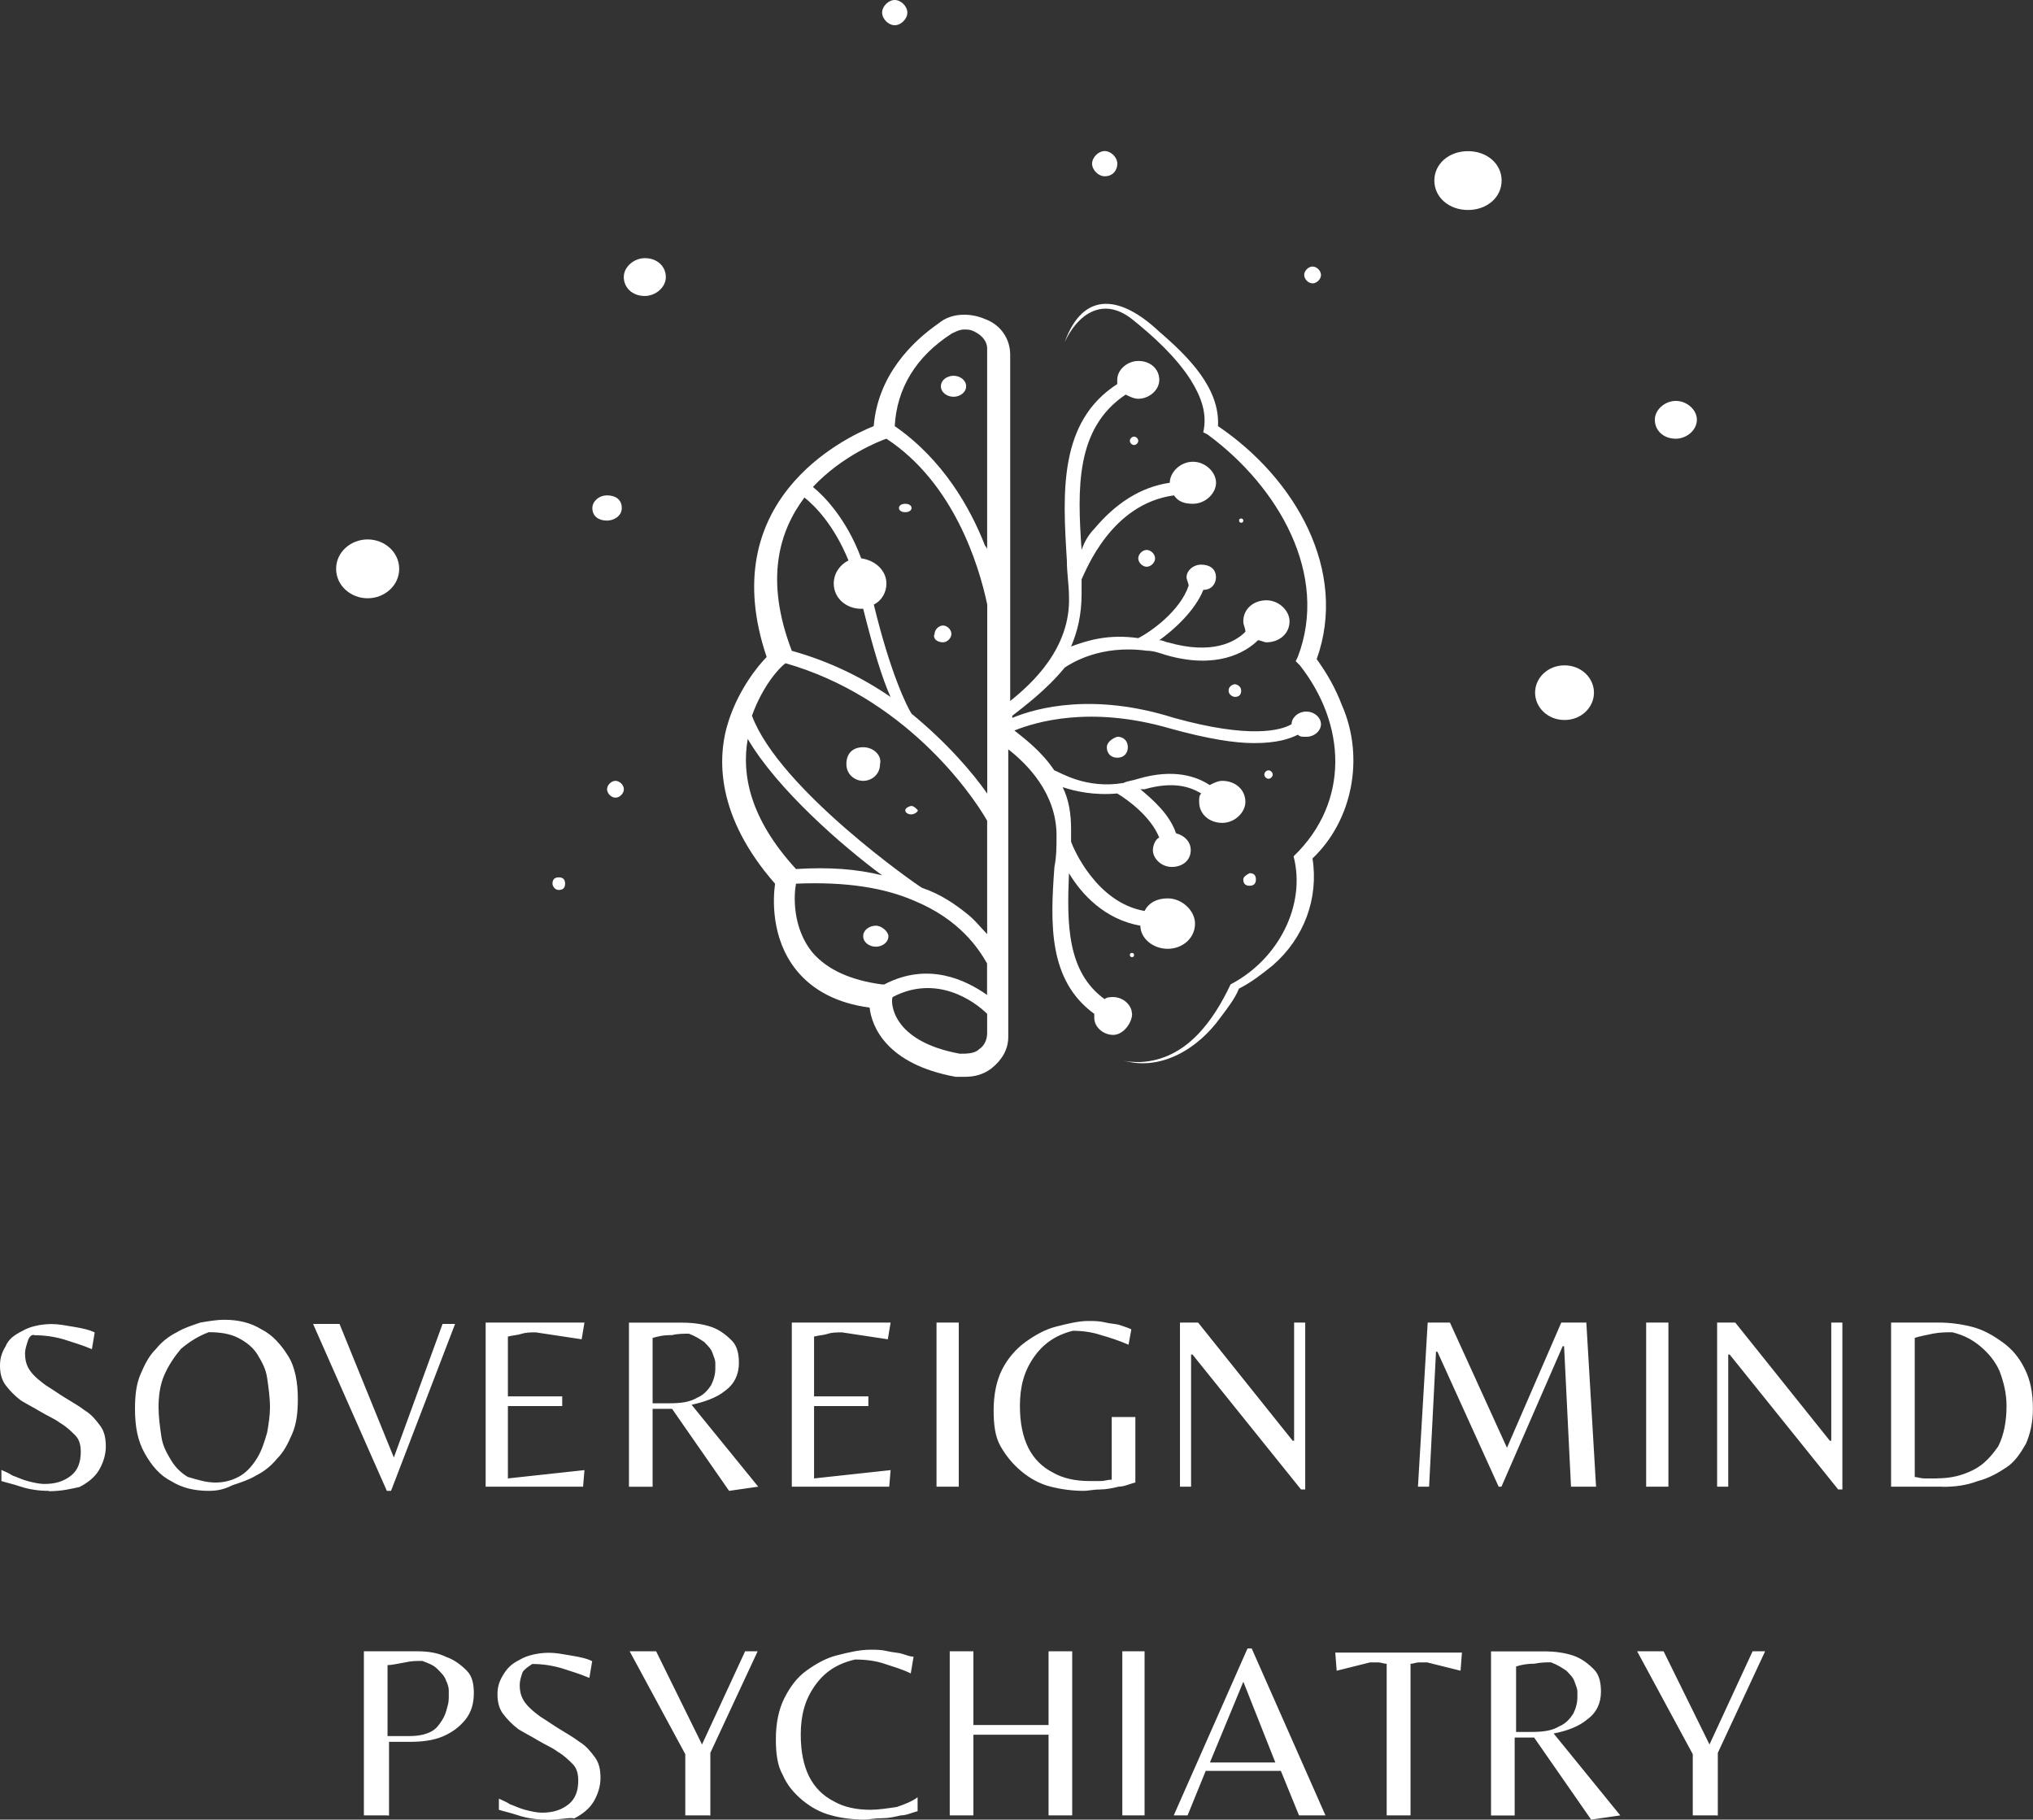
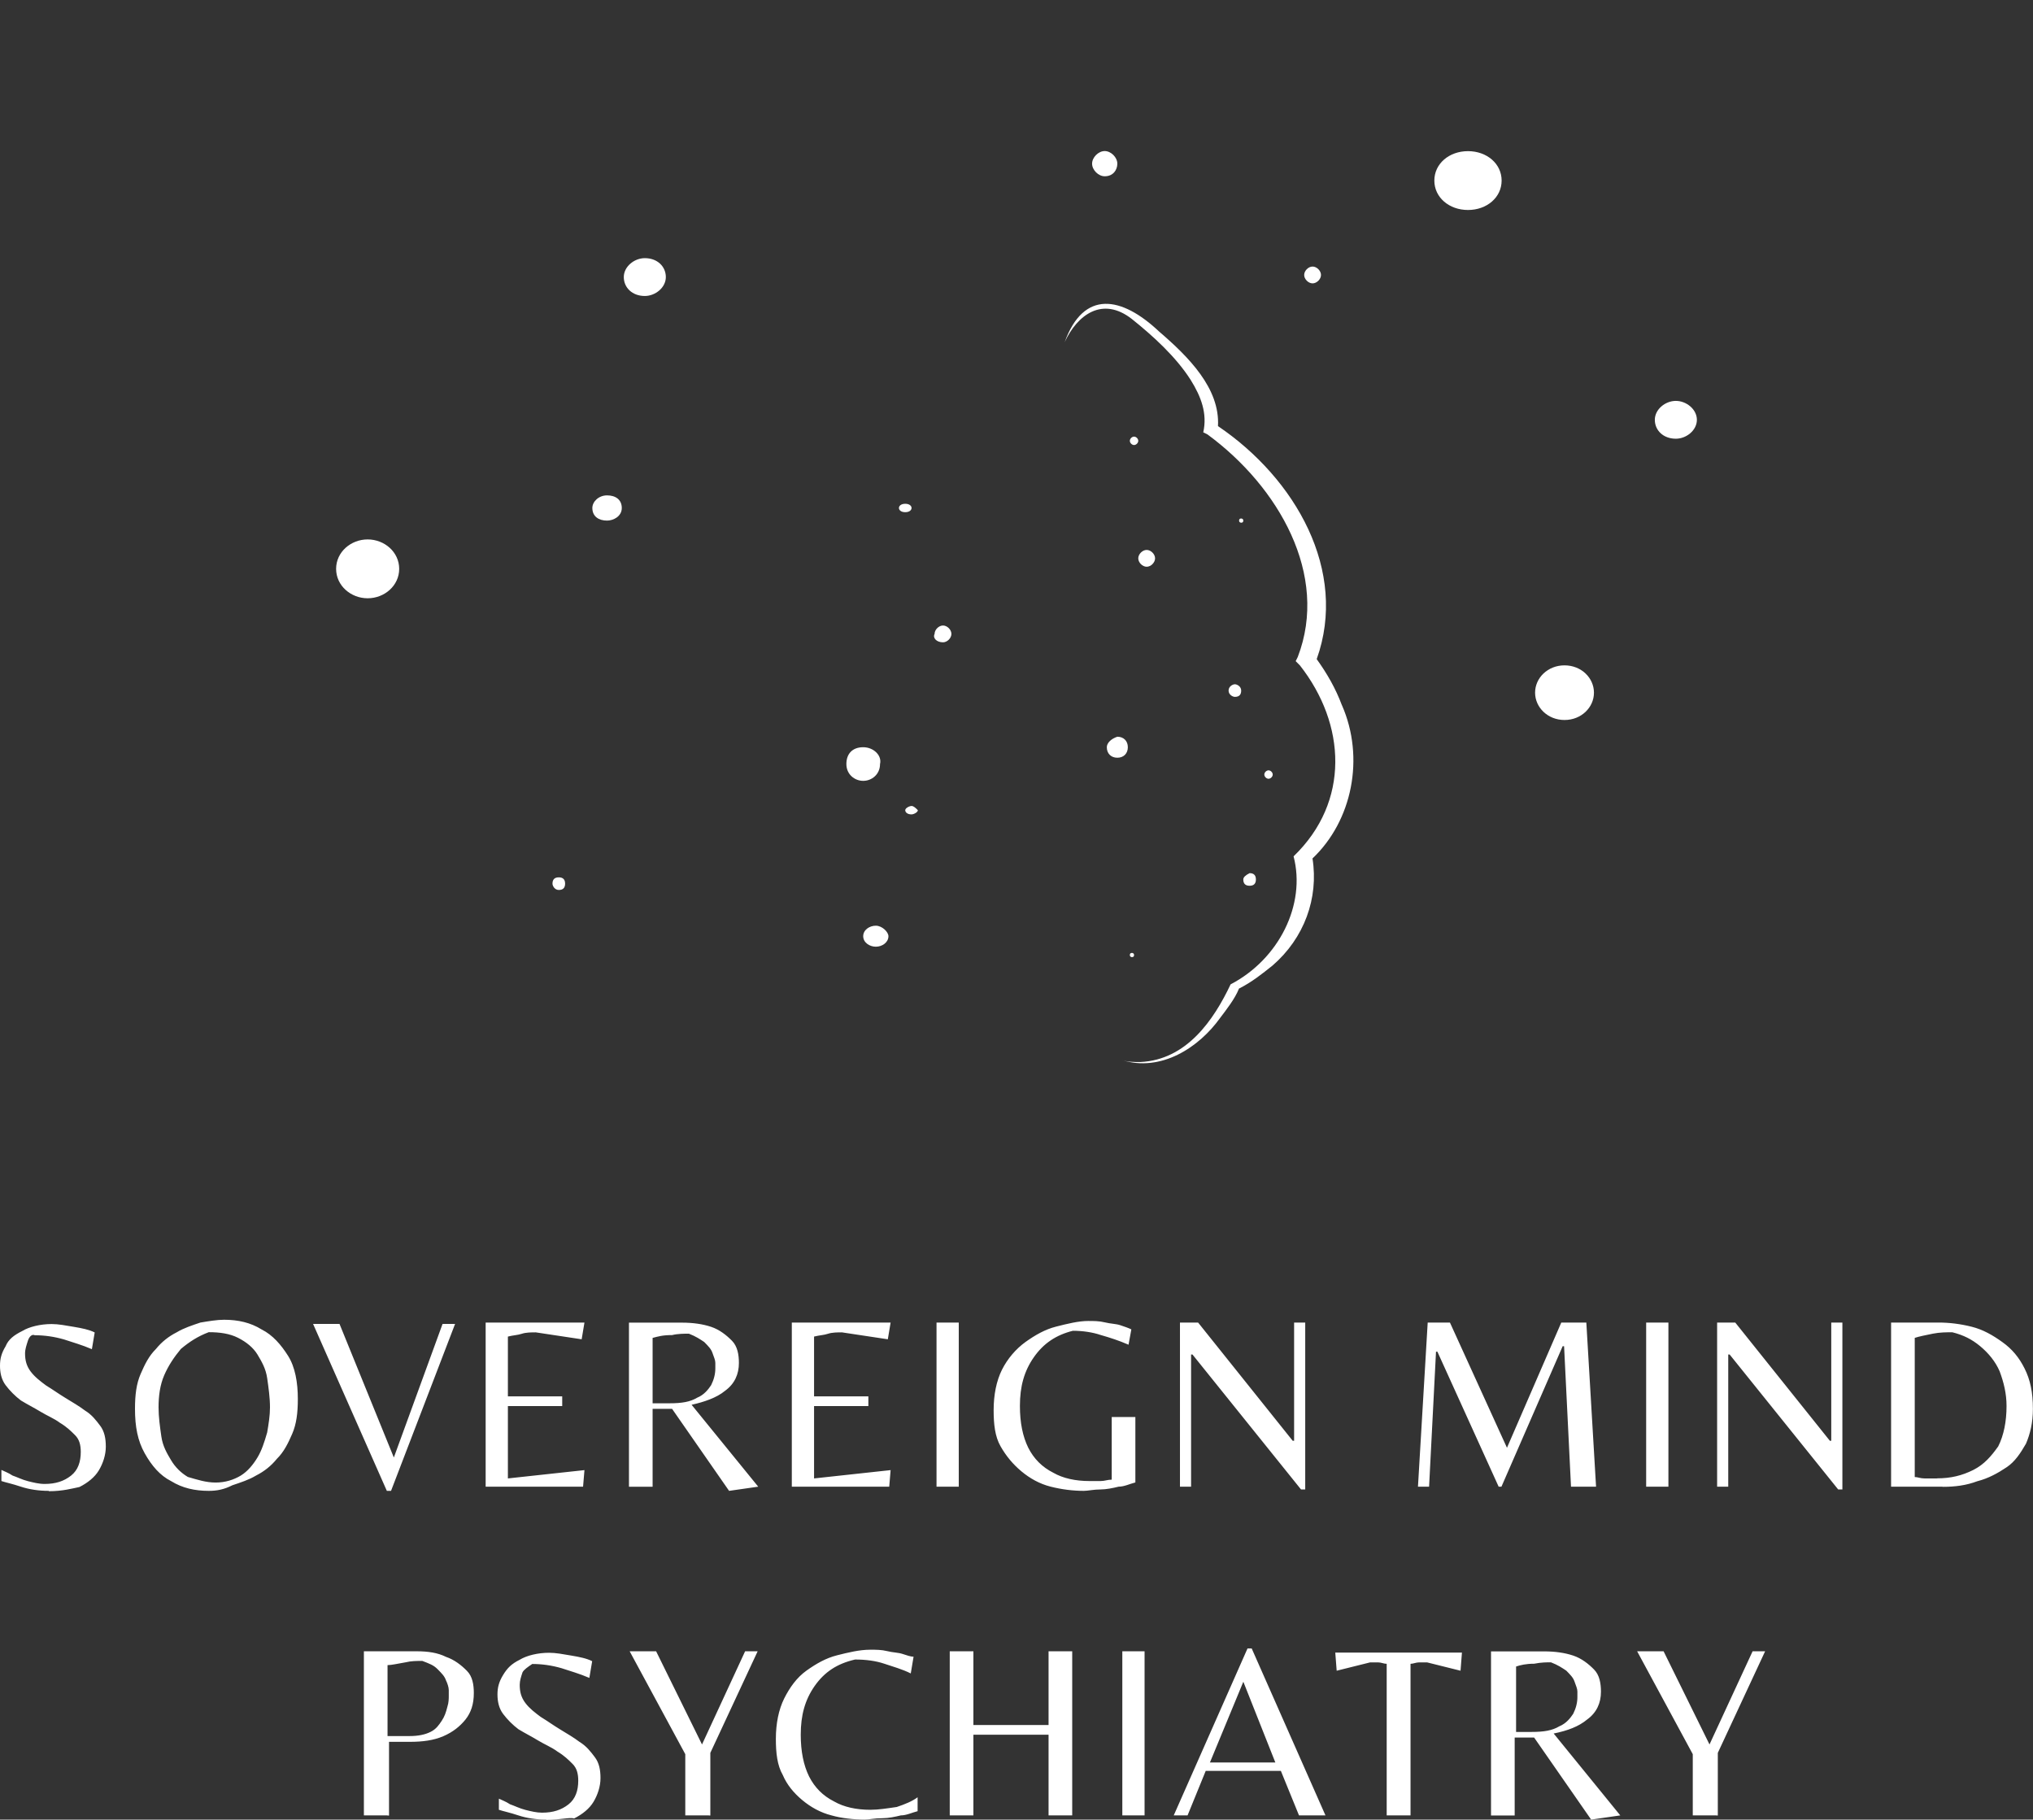
<svg xmlns="http://www.w3.org/2000/svg" width="200" height="179" viewBox="0 0 200 179" fill="none">
  <rect x="0" y="0" width="200" height="179" fill="#333333" stroke="none" />
  <g clip-path="url(#clip0_6_574)">
    <path d="M132.015 69.381C131.394 67.727 130.567 66.28 129.533 64.841C132.635 56.166 127.465 47.087 119.821 41.918C120.028 38.205 116.925 35.104 114.038 32.623C110.324 29.117 106.601 28.497 104.74 33.657C105.981 30.969 108.454 29.117 111.35 31.383C113.418 33.036 115.684 35.095 117.132 37.37C118.166 39.023 118.787 40.678 118.373 42.53L118.787 42.736C125.81 47.896 130.765 56.571 127.671 64.626L127.465 65.039L127.878 65.453C132.42 71.233 132.834 78.874 127.258 84.241C128.499 88.987 125.81 94.363 121.062 96.835C119.407 100.341 116.727 104.27 112.177 104.476C111.556 104.476 110.936 104.476 110.315 104.27C114.236 105.51 117.959 103.029 120.028 100.143C120.648 99.316 121.475 98.282 121.889 97.249C123.13 96.629 124.164 95.802 125.198 94.975C128.301 92.287 129.74 88.367 129.119 84.448C133.04 80.735 134.281 74.532 132.015 69.372V69.381Z" fill="white" />
-     <path d="M111.358 99.738C111.358 98.911 110.531 98.084 109.497 98.084C109.29 98.084 108.876 98.084 108.669 98.291C104.955 95.603 104.955 90.857 105.162 85.903C106.403 87.971 108.669 90.443 112.185 91.064C112.185 92.304 113.426 93.338 114.874 93.338C116.322 93.338 117.563 92.304 117.563 90.857C117.563 89.616 116.322 88.376 114.874 88.376C113.84 88.376 113.013 88.789 112.599 89.616C107.851 88.789 105.576 83.422 105.369 82.802V81.562C105.369 80.115 105.162 78.667 104.542 77.436C105.782 77.849 107.644 78.263 109.91 78.056C110.944 78.676 113.22 80.33 114.038 82.389C113.625 82.596 113.418 83.216 113.418 83.629C113.418 84.456 114.245 85.283 115.279 85.283C116.313 85.283 117.141 84.663 117.141 83.629C117.141 82.802 116.52 82.182 115.693 81.975C115.072 80.115 113.418 78.667 112.185 77.642H112.599C115.495 76.815 117.141 77.436 118.175 78.056C117.968 78.263 117.968 78.469 117.968 78.883C117.968 80.123 119.002 80.95 120.243 80.95C121.484 80.95 122.518 79.916 122.518 78.883C122.518 77.642 121.484 76.815 120.243 76.815C119.829 76.815 119.416 77.022 119.002 77.229C117.761 76.402 115.495 75.575 111.979 76.609C111.358 76.815 110.944 76.815 110.531 77.022C106.817 77.642 104.335 75.988 103.714 75.781C102.473 73.921 100.819 72.68 99.793 71.862C101.861 71.035 107.23 69.381 115.081 71.655C118.795 72.689 121.484 73.102 123.345 73.102C125.62 73.102 126.853 72.689 127.68 72.275C127.887 72.482 128.094 72.482 128.507 72.482C129.335 72.482 129.955 71.862 129.955 71.242C129.955 70.621 129.335 70.001 128.507 70.001C127.68 70.001 127.06 70.621 127.06 71.242C126.025 71.862 122.932 72.689 115.495 70.621C107.644 68.141 102.068 69.588 99.586 70.621V70.415C100.62 69.588 102.896 67.934 104.748 65.668C105.369 65.255 108.256 63.394 112.806 64.014C113.426 64.014 114.047 64.221 114.667 64.428C119.623 65.875 122.518 64.221 123.759 62.98C123.966 62.98 124.379 63.187 124.586 63.187C125.827 63.187 126.861 62.36 126.861 61.12C126.861 60.086 125.827 59.052 124.586 59.052C123.345 59.052 122.311 59.879 122.311 61.12C122.311 61.533 122.518 61.74 122.518 62.153C121.484 63.187 119.209 64.428 114.874 63.187C114.667 63.187 114.46 62.98 114.047 62.98C115.495 61.947 117.554 60.086 118.382 58.027C119.209 58.027 119.623 57.407 119.623 56.787C119.623 55.96 119.002 55.546 118.175 55.546C117.347 55.546 116.727 56.166 116.727 56.787C116.727 56.993 116.934 57.407 116.934 57.614C116.106 60.094 113.22 62.153 111.979 62.774C109.083 62.36 107.023 62.98 105.369 63.601C105.989 62.153 106.403 60.499 106.403 58.441V56.993C106.817 56.166 109.298 49.559 115.495 48.732C115.908 49.352 116.529 49.559 117.356 49.559C118.597 49.559 119.631 48.525 119.631 47.492C119.631 46.458 118.597 45.424 117.356 45.424C116.115 45.424 115.081 46.458 115.081 47.492C112.185 47.905 109.712 49.559 107.644 52.031C107.023 52.652 106.61 53.479 106.403 54.099C105.989 48.112 105.782 42.125 110.738 38.817C111.151 39.024 111.565 39.23 111.979 39.23C113.013 39.23 114.047 38.403 114.047 37.37C114.047 36.336 113.22 35.509 111.979 35.509C110.944 35.509 109.91 36.336 109.91 37.37V37.783C104.128 41.496 104.542 48.517 104.955 55.124C104.955 56.364 105.162 57.605 105.162 58.63C105.369 63.79 101.448 67.305 99.379 68.959V34.889C99.379 33.441 98.552 31.994 96.898 31.383C95.45 30.762 93.588 30.762 92.356 31.796C89.667 33.657 86.367 36.956 85.953 41.918C82.851 43.158 70.252 49.352 75.422 64.634C74.595 65.461 72.734 67.736 71.708 70.828C70.467 74.541 70.467 80.33 76.249 86.937C76.043 88.384 75.836 92.304 78.318 95.405C79.972 97.473 82.446 98.713 85.548 99.118C85.755 100.979 87.203 104.692 94.019 105.932H94.847C95.881 105.932 96.708 105.725 97.535 105.105C98.569 104.278 99.19 103.244 99.19 102.004V73.714C101.051 75.161 103.938 78.047 103.938 82.182C103.938 83.216 103.938 84.249 103.731 85.283C103.318 90.857 103.111 96.43 107.652 99.738V100.152C107.652 100.979 108.48 101.806 109.514 101.806C110.548 101.806 111.375 100.565 111.375 99.738H111.358ZM79.136 48.939C80.171 49.766 82.032 51.627 83.471 55.133C82.644 55.546 82.023 56.373 82.023 57.407C82.023 58.854 83.264 59.888 84.712 59.888H84.919C85.953 64.014 86.78 66.702 87.608 68.563C84.919 66.702 81.618 65.056 77.895 64.023C75.207 57.002 76.655 52.255 79.136 48.947V48.939ZM78.309 85.49C73.768 80.537 72.94 76.195 73.561 72.689C76.456 77.642 82.859 83.216 86.78 86.11C84.299 85.49 81.618 85.283 78.309 85.49ZM97.113 101.59C97.113 102.211 96.906 102.831 96.286 103.244C95.872 103.658 95.045 103.658 94.424 103.658C87.608 102.417 87.608 98.498 87.814 98.084C92.149 95.81 95.872 98.498 97.113 99.738C97.113 99.532 97.113 101.599 97.113 101.599V101.59ZM97.113 97.878C95.045 96.43 91.331 94.57 86.987 96.844H86.78C83.678 96.43 81.412 95.397 79.964 93.743C77.895 91.262 78.102 87.962 78.309 86.929C83.264 86.722 86.987 87.342 89.874 88.583C94.416 90.443 96.277 93.329 97.104 94.776C97.104 94.57 97.104 97.878 97.104 97.878H97.113ZM97.113 91.891C96.493 91.27 95.872 90.443 95.045 89.823C94.011 88.996 92.563 87.962 90.71 87.342C90.296 87.135 76.663 77.634 73.975 70.406C75.009 67.512 76.663 65.659 77.284 65.246C88.849 68.554 95.458 77.84 97.113 80.735V91.882V91.891ZM97.113 78.056C95.665 75.988 93.192 73.102 89.676 70.208C89.262 69.588 87.608 66.288 85.962 59.474C86.789 59.061 87.203 58.234 87.203 57.407C87.203 56.166 86.168 55.133 84.721 54.926C83.273 51.006 81.007 48.732 79.972 47.905C82.868 44.804 86.582 43.365 87.203 43.158C93.812 47.492 96.294 55.546 97.122 59.474C97.122 59.268 97.122 78.056 97.122 78.056H97.113ZM97.113 54.099C97.113 53.961 97.044 53.823 96.906 53.685C95.458 49.972 92.778 45.217 88.021 41.918C88.228 38.205 90.09 35.104 93.597 32.83C94.011 32.623 94.424 32.416 94.838 32.416C95.252 32.416 95.458 32.416 95.872 32.623C96.699 33.036 97.113 33.657 97.113 34.277V54.099Z" fill="white" />
    <path d="M111.565 42.952C111.358 42.952 111.151 43.158 111.151 43.365C111.151 43.572 111.358 43.779 111.565 43.779C111.772 43.779 111.979 43.572 111.979 43.365C111.979 43.158 111.772 42.952 111.565 42.952Z" fill="white" />
    <path d="M122.311 51.213C122.311 51.006 122.104 51.006 122.104 51.006C121.967 51.006 121.898 51.075 121.898 51.213C121.898 51.42 122.104 51.42 122.104 51.42C122.242 51.42 122.311 51.351 122.311 51.213Z" fill="white" />
    <path d="M111.979 54.926C111.979 55.339 112.392 55.753 112.806 55.753C113.22 55.753 113.633 55.339 113.633 54.926C113.633 54.512 113.22 54.099 112.806 54.099C112.392 54.099 111.979 54.512 111.979 54.926Z" fill="white" />
    <path d="M120.864 67.934C120.864 68.347 121.277 68.554 121.484 68.554C121.898 68.554 122.104 68.347 122.104 67.934C122.104 67.52 121.691 67.314 121.484 67.314C121.277 67.314 120.864 67.52 120.864 67.934Z" fill="white" />
    <path d="M124.38 76.195C124.38 76.402 124.586 76.609 124.793 76.609C125 76.609 125.207 76.402 125.207 76.195C125.207 75.988 125 75.781 124.793 75.781C124.586 75.781 124.38 75.988 124.38 76.195Z" fill="white" />
    <path d="M122.311 86.515C122.311 86.929 122.518 87.135 122.932 87.135C123.345 87.135 123.552 86.929 123.552 86.515C123.552 86.102 123.345 85.895 122.932 85.895C122.518 86.102 122.311 86.308 122.311 86.515Z" fill="white" />
    <path d="M108.885 73.507C108.885 74.127 109.299 74.541 109.919 74.541C110.539 74.541 110.953 74.127 110.953 73.507C110.953 72.887 110.539 72.474 109.919 72.474C109.299 72.68 108.885 73.094 108.885 73.507Z" fill="white" />
    <path d="M111.151 93.949C111.151 94.156 111.358 94.156 111.358 94.156C111.496 94.156 111.565 94.087 111.565 93.949C111.565 93.743 111.358 93.743 111.358 93.743C111.22 93.743 111.151 93.811 111.151 93.949Z" fill="white" />
-     <path d="M93.804 36.965C93.183 36.965 92.563 37.378 92.563 37.998C92.563 38.619 93.183 39.032 93.804 39.032C94.424 39.032 95.045 38.619 95.045 37.998C95.045 37.378 94.424 36.965 93.804 36.965Z" fill="white" />
    <path d="M89.055 49.559C88.642 49.559 88.435 49.766 88.435 49.972C88.435 50.179 88.642 50.386 89.055 50.386C89.469 50.386 89.676 50.179 89.676 49.972C89.676 49.766 89.469 49.559 89.055 49.559Z" fill="white" />
    <path d="M92.77 63.187C93.183 63.187 93.597 62.774 93.597 62.36C93.597 61.947 93.183 61.533 92.77 61.533C92.356 61.533 91.942 61.947 91.942 62.36C91.736 62.774 92.149 63.187 92.77 63.187Z" fill="white" />
    <path d="M84.919 73.507C83.885 73.507 83.264 74.127 83.264 75.161C83.264 76.195 84.092 76.815 84.919 76.815C85.746 76.815 86.574 76.195 86.574 75.161C86.78 74.334 85.953 73.507 84.919 73.507Z" fill="white" />
    <path d="M89.676 79.287C89.469 79.287 89.055 79.494 89.055 79.701C89.055 79.908 89.262 80.115 89.676 80.115C89.883 80.115 90.296 79.908 90.296 79.701C90.09 79.494 89.883 79.287 89.676 79.287Z" fill="white" />
    <path d="M86.16 91.064C85.539 91.064 84.919 91.477 84.919 92.097C84.919 92.718 85.539 93.131 86.16 93.131C86.78 93.131 87.401 92.718 87.401 92.097C87.401 91.684 86.78 91.064 86.16 91.064Z" fill="white" />
    <path d="M129.128 27.876C129.541 27.876 129.955 27.463 129.955 27.049C129.955 26.636 129.541 26.222 129.128 26.222C128.714 26.222 128.301 26.636 128.301 27.049C128.301 27.463 128.714 27.876 129.128 27.876Z" fill="white" />
    <path d="M144.416 14.869C142.554 14.869 141.106 16.109 141.106 17.763C141.106 19.417 142.554 20.657 144.416 20.657C146.277 20.657 147.725 19.417 147.725 17.763C147.725 16.109 146.277 14.869 144.416 14.869Z" fill="white" />
    <path d="M164.865 39.437C163.831 39.437 162.797 40.264 162.797 41.298C162.797 42.331 163.625 43.158 164.865 43.158C165.9 43.158 166.934 42.331 166.934 41.298C166.934 40.264 165.9 39.437 164.865 39.437Z" fill="white" />
    <path d="M153.912 65.453C152.258 65.453 151.017 66.693 151.017 68.14C151.017 69.588 152.258 70.828 153.912 70.828C155.567 70.828 156.808 69.588 156.808 68.14C156.808 66.693 155.567 65.453 153.912 65.453Z" fill="white" />
-     <path d="M88.021 2.481C88.642 2.481 89.262 1.861 89.262 1.24C89.262 0.62 88.642 0 88.021 0C87.401 0 86.78 0.62 86.78 1.24C86.78 1.861 87.401 2.481 88.021 2.481Z" fill="white" />
    <path d="M63.435 25.395C62.401 25.395 61.367 26.222 61.367 27.256C61.367 28.29 62.194 29.117 63.435 29.117C64.469 29.117 65.503 28.29 65.503 27.256C65.503 26.222 64.676 25.395 63.435 25.395Z" fill="white" />
    <path d="M61.169 49.972C61.169 49.145 60.548 48.732 59.721 48.732C58.893 48.732 58.273 49.352 58.273 49.972C58.273 50.8 58.893 51.213 59.721 51.213C60.341 51.213 61.169 50.8 61.169 49.972Z" fill="white" />
    <path d="M36.169 53.065C34.514 53.065 33.066 54.306 33.066 55.96C33.066 57.614 34.514 58.854 36.169 58.854C37.823 58.854 39.271 57.614 39.271 55.96C39.271 54.306 37.823 53.065 36.169 53.065Z" fill="white" />
-     <path d="M60.548 76.815C60.134 76.815 59.721 77.229 59.721 77.642C59.721 78.056 60.134 78.469 60.548 78.469C60.962 78.469 61.375 78.056 61.375 77.642C61.375 77.229 60.962 76.815 60.548 76.815Z" fill="white" />
    <path d="M54.972 86.308C54.559 86.308 54.352 86.515 54.352 86.929C54.352 87.135 54.559 87.549 54.972 87.549C55.386 87.549 55.593 87.342 55.593 86.929C55.593 86.515 55.386 86.308 54.972 86.308Z" fill="white" />
    <path d="M108.678 17.341C109.505 17.341 109.919 16.721 109.919 16.101C109.919 15.48 109.298 14.86 108.678 14.86C108.057 14.86 107.437 15.48 107.437 16.101C107.437 16.721 108.057 17.341 108.678 17.341Z" fill="white" />
    <path d="M4.791 146.661C3.835 146.661 2.878 146.523 2.051 146.248C1.232 145.972 0.543 145.834 0.138 145.696V144.602C0.414 144.74 0.819 144.878 1.232 145.154C1.646 145.292 2.189 145.567 2.74 145.705C3.292 145.843 3.835 145.981 4.386 145.981C5.481 145.981 6.3 145.705 6.989 145.162C7.678 144.62 7.946 143.793 7.946 142.836C7.946 142.156 7.808 141.605 7.394 141.191C6.98 140.778 6.575 140.373 5.886 139.959C5.334 139.546 4.654 139.279 3.973 138.865C3.292 138.452 2.74 138.185 2.06 137.771C1.508 137.358 0.965 136.815 0.552 136.264C0.138 135.712 0 135.032 0 134.351C0 133.671 0.138 133.119 0.552 132.439C0.827 131.758 1.37 131.345 2.198 130.931C2.878 130.518 3.981 130.251 5.076 130.251C5.757 130.251 6.446 130.389 7.265 130.526C8.083 130.664 8.773 130.802 9.316 131.078L9.04 132.723C8.083 132.31 7.127 132.043 6.3 131.767C5.343 131.491 4.386 131.353 3.421 131.353C3.145 131.216 2.87 131.491 2.74 131.905C2.611 132.318 2.465 132.723 2.465 133.137C2.465 133.817 2.603 134.368 3.016 134.92C3.43 135.471 3.973 135.876 4.524 136.289C5.205 136.703 5.757 137.108 6.437 137.521C7.118 137.935 7.808 138.34 8.351 138.753C9.031 139.167 9.445 139.709 9.859 140.261C10.272 140.812 10.41 141.493 10.41 142.311C10.41 143.129 10.134 143.956 9.729 144.637C9.324 145.317 8.635 145.869 7.816 146.282C7.135 146.42 6.17 146.696 4.809 146.696L4.791 146.661ZM20.536 146.661C19.166 146.661 17.933 146.386 16.839 145.705C15.745 145.154 14.926 144.198 14.236 142.966C13.547 141.734 13.28 140.364 13.28 138.59C13.28 137.22 13.418 136.126 13.831 135.17C14.245 134.213 14.65 133.386 15.339 132.706C15.891 132.025 16.572 131.474 17.391 131.06C18.071 130.647 18.899 130.38 19.717 130.104C20.536 129.966 21.363 129.829 22.044 129.829C23.414 129.829 24.647 130.104 25.741 130.785C26.836 131.336 27.654 132.292 28.344 133.386C29.033 134.48 29.3 135.988 29.3 137.625C29.3 138.994 29.162 140.088 28.749 141.045C28.335 142.001 27.93 142.828 27.241 143.508C26.689 144.189 26.008 144.74 25.19 145.154C24.509 145.567 23.681 145.834 22.863 146.11C22.044 146.523 21.355 146.661 20.536 146.661ZM21.217 145.843C22.173 145.843 23.001 145.567 23.681 145.162C24.362 144.749 24.914 144.068 25.328 143.379C25.741 142.699 26.008 141.872 26.284 140.915C26.422 140.097 26.56 139.27 26.56 138.452C26.56 137.495 26.422 136.539 26.284 135.574C26.146 134.61 25.733 133.929 25.328 133.249C24.914 132.568 24.233 132.017 23.414 131.603C22.596 131.19 21.631 131.052 20.536 131.052C19.442 131.465 18.623 132.008 17.796 132.697C17.115 133.516 16.563 134.343 16.15 135.299C15.736 136.255 15.598 137.349 15.598 138.443C15.598 139.399 15.736 140.355 15.874 141.32C16.012 142.277 16.425 142.966 16.83 143.646C17.235 144.327 17.787 144.878 18.476 145.292C19.433 145.567 20.26 145.843 21.217 145.843ZM38.469 146.661H38.056L30.8 130.242H33.402L38.745 143.379L43.537 130.242H44.769L38.469 146.661ZM57.359 146.248H47.777V130.104H57.497L57.222 131.75L52.706 131.069C52.292 131.069 51.749 131.069 51.336 131.207C50.922 131.345 50.517 131.345 49.965 131.483V137.366H55.309V138.322H49.965V145.438L57.497 144.62L57.359 146.265V146.248ZM74.604 146.248L71.725 146.661L66.115 138.59H64.202V146.256H61.875V130.113H67.08C68.175 130.113 69.131 130.251 69.959 130.526C70.786 130.802 71.467 131.345 72.01 131.896C72.553 132.447 72.691 133.266 72.691 134.084C72.691 135.178 72.277 136.134 71.32 136.824C70.502 137.504 69.269 137.918 68.037 138.193L74.604 146.265V146.248ZM64.202 131.612V138.047H65.848C67.08 138.047 67.899 137.909 68.588 137.495C69.269 137.22 69.683 136.677 69.959 136.264C70.234 135.712 70.372 135.17 70.372 134.618V134.067C70.372 133.791 70.234 133.516 70.097 133.111C69.959 132.697 69.683 132.43 69.278 132.017C68.864 131.741 68.459 131.465 67.77 131.198C67.356 131.198 66.675 131.198 66.124 131.336C65.167 131.336 64.754 131.474 64.211 131.612H64.202ZM87.478 146.248H77.896V130.104H87.616L87.341 131.75L82.825 131.069C82.411 131.069 81.868 131.069 81.455 131.207C81.041 131.345 80.636 131.345 80.085 131.483V137.366H85.427V138.322H80.085V145.438L87.616 144.62L87.478 146.265V146.248ZM94.321 146.248H92.132V130.104H94.321V146.248ZM106.644 146.661C105.55 146.661 104.455 146.523 103.361 146.248C102.266 145.972 101.31 145.429 100.483 144.74C99.655 144.051 98.975 143.233 98.432 142.277C97.88 141.32 97.751 140.088 97.751 138.719C97.751 137.211 98.026 135.842 98.57 134.747C99.121 133.653 99.94 132.697 100.896 132.008C101.853 131.328 102.809 130.776 103.904 130.501C104.998 130.225 106.093 129.949 107.049 129.949C107.601 129.949 108.144 129.949 108.695 130.087C109.247 130.225 109.79 130.225 110.203 130.363C110.617 130.501 111.022 130.638 111.298 130.776L111.022 132.284C110.065 131.87 109.238 131.603 108.282 131.328C107.463 131.052 106.498 130.914 105.541 130.914C103.895 131.328 102.663 132.146 101.706 133.516C100.75 134.885 100.336 136.393 100.336 138.305C100.336 139.951 100.612 141.312 101.155 142.414C101.706 143.508 102.525 144.327 103.619 144.878C104.576 145.429 105.808 145.696 107.179 145.696H108.273C108.687 145.696 108.954 145.559 109.367 145.559V139.399H111.694V145.834C111.143 145.972 110.6 146.248 110.048 146.248C109.497 146.386 108.816 146.523 108.264 146.523C107.584 146.523 107.032 146.661 106.618 146.661H106.644ZM128.404 146.523H127.99L117.313 133.249H117.175V146.248H116.081V130.104H117.865L127.172 141.734H127.31V130.104H128.404V146.523ZM140.589 146.248H139.495L140.452 130.104H142.64L148.251 142.423L153.594 130.104H156.058L157.015 146.248H154.55L153.869 132.43H153.731L147.708 146.248H147.432L141.408 132.973H141.27L140.589 146.248ZM164.133 146.248H161.944V130.104H164.133V146.248ZM181.248 146.523H180.834L170.157 133.249H170.019V146.248H168.925V130.104H170.708L180.016 141.734H180.153V130.104H181.248V146.523ZM191.107 146.248H186.039V130.104H190.693C191.787 130.104 192.882 130.242 193.976 130.518C195.071 130.793 196.027 131.336 196.984 132.025C197.94 132.706 198.63 133.533 199.173 134.627C199.724 135.721 199.991 136.953 199.991 138.598C199.991 139.968 199.716 141.062 199.311 142.018C198.759 142.974 198.216 143.801 197.397 144.344C196.579 144.895 195.614 145.438 194.519 145.714C193.425 146.127 192.33 146.265 191.098 146.265L191.107 146.248ZM190.555 145.429C191.925 145.429 193.02 145.154 194.114 144.611C195.209 144.06 195.898 143.241 196.579 142.285C197.13 141.191 197.397 139.821 197.397 138.314C197.397 137.082 197.122 135.988 196.717 134.894C196.303 133.938 195.622 133.111 194.804 132.43C193.985 131.75 193.158 131.336 192.063 131.06C191.512 131.06 190.831 131.06 190.15 131.198C189.469 131.336 188.78 131.474 188.366 131.612V145.3C188.642 145.3 188.918 145.438 189.323 145.438C189.874 145.438 190.279 145.438 190.555 145.438V145.429ZM38.125 178.586H35.798V162.443H41.003C42.098 162.443 43.054 162.581 43.881 162.994C44.7 163.27 45.389 163.813 45.932 164.364C46.484 164.915 46.613 165.734 46.613 166.552C46.613 167.646 46.337 168.464 45.795 169.154C45.243 169.834 44.562 170.386 43.606 170.799C42.649 171.213 41.555 171.35 40.322 171.35H38.271V178.604H38.133L38.125 178.586ZM38.125 163.804V170.782H40.314C41.132 170.782 41.822 170.644 42.365 170.368C42.916 170.093 43.183 169.688 43.459 169.274C43.735 168.861 43.873 168.456 44.011 167.905C44.149 167.491 44.149 167.086 44.149 166.811V166.259C44.149 165.984 44.011 165.579 43.873 165.303C43.735 164.889 43.459 164.622 43.054 164.209C42.649 163.795 42.235 163.658 41.546 163.391C40.995 163.391 40.452 163.391 39.9 163.528C39.081 163.666 38.53 163.804 38.116 163.804H38.125ZM53.731 179C52.775 179 51.818 178.862 50.991 178.586C50.172 178.311 49.483 178.173 49.078 178.035V176.941C49.354 177.079 49.759 177.217 50.172 177.492C50.586 177.63 51.129 177.906 51.681 178.044C52.232 178.182 52.775 178.319 53.326 178.319C54.421 178.319 55.24 178.044 55.929 177.501C56.618 176.958 56.886 176.131 56.886 175.175C56.886 174.495 56.748 173.943 56.334 173.53C55.92 173.116 55.515 172.711 54.826 172.298C54.274 171.884 53.594 171.617 52.913 171.204C52.232 170.79 51.681 170.523 51 170.11C50.448 169.696 49.905 169.154 49.492 168.602C49.078 168.051 48.94 167.37 48.94 166.69C48.94 166.009 49.078 165.458 49.492 164.777C49.905 164.097 50.31 163.683 51.138 163.27C51.818 162.856 52.921 162.589 54.016 162.589C54.697 162.589 55.386 162.727 56.205 162.865C57.023 163.003 57.713 163.141 58.256 163.416L57.98 165.062C57.023 164.648 56.067 164.381 55.24 164.106C54.283 163.83 53.326 163.692 52.361 163.692C51.948 163.968 51.543 164.243 51.405 164.51C51.267 164.924 51.129 165.329 51.129 165.742C51.129 166.423 51.267 166.974 51.681 167.526C52.094 168.077 52.637 168.482 53.189 168.895C53.869 169.309 54.421 169.714 55.102 170.127C55.782 170.541 56.472 170.945 57.015 171.359C57.696 171.772 58.109 172.315 58.523 172.866C58.937 173.418 59.075 174.098 59.075 174.917C59.075 175.735 58.799 176.562 58.394 177.243C57.989 177.923 57.299 178.475 56.48 178.888C56.067 178.75 55.11 179.026 53.74 179.026L53.731 179ZM69.743 178.586H67.416V172.565L61.944 162.443H64.547L69.062 171.609L73.302 162.443H74.535L69.881 172.436V178.595H69.743V178.586ZM85.083 179C83.988 179 82.756 178.862 81.799 178.586C80.705 178.311 79.748 177.768 78.921 177.079C78.094 176.39 77.413 175.571 77.008 174.615C76.456 173.659 76.327 172.427 76.327 171.057C76.327 169.55 76.603 168.18 77.146 167.086C77.697 165.992 78.378 165.036 79.335 164.347C80.291 163.666 81.248 163.115 82.342 162.839C83.437 162.564 84.531 162.288 85.626 162.288C86.177 162.288 86.72 162.288 87.272 162.426C87.823 162.564 88.366 162.564 88.78 162.701C89.193 162.839 89.598 162.977 89.874 162.977L89.598 164.622C88.78 164.209 87.814 163.942 86.996 163.666C86.177 163.391 85.212 163.253 84.118 163.253C82.334 163.666 81.11 164.485 80.145 165.854C79.188 167.224 78.775 168.732 78.775 170.644C78.775 172.289 79.05 173.65 79.593 174.753C80.145 175.847 80.963 176.665 82.058 177.217C83.014 177.768 84.247 178.035 85.617 178.035C86.436 178.035 87.263 177.897 88.22 177.76C89.038 177.484 89.728 177.208 90.271 176.803V178.173C89.719 178.311 89.176 178.586 88.625 178.586C88.073 178.724 87.392 178.862 86.841 178.862C86.022 178.862 85.471 179 85.057 179H85.083ZM95.76 178.586H93.433V162.443H95.76V169.696H103.154V162.443H105.481V178.586H103.154V170.653H95.76V178.586ZM112.599 178.586H110.41V162.443H112.599V178.586ZM116.839 178.586H115.469L122.725 162.167H123.139L130.395 178.586H127.792L126.008 174.21H118.614L116.83 178.586H116.839ZM122.311 165.449L119.028 173.383H125.465L122.32 165.449H122.311ZM138.745 178.586H136.418V163.675C136.143 163.675 135.867 163.537 135.6 163.537H134.781L131.498 164.355L131.36 162.572H143.821L143.683 164.355L140.4 163.537H139.581C139.305 163.537 139.03 163.675 138.763 163.675V178.586H138.745ZM159.411 178.586L156.532 179L150.922 170.928H149.009V178.595H146.682V162.452H151.887C152.982 162.452 153.938 162.589 154.766 162.865C155.593 163.141 156.274 163.683 156.817 164.235C157.36 164.786 157.497 165.604 157.497 166.423C157.497 167.517 157.084 168.473 156.127 169.162C155.309 169.843 154.214 170.256 152.844 170.532L159.411 178.604V178.586ZM149.147 163.942V170.377H150.655C151.887 170.377 152.706 170.239 153.395 169.826C154.076 169.55 154.49 169.007 154.766 168.594C155.041 168.042 155.179 167.5 155.179 166.948V166.397C155.179 166.121 155.041 165.846 154.903 165.441C154.766 165.027 154.49 164.76 154.085 164.347C153.671 164.071 153.266 163.795 152.577 163.528C152.163 163.528 151.62 163.528 150.931 163.666C150.112 163.666 149.561 163.804 149.147 163.942ZM168.856 178.586H166.529V172.565L161.057 162.443H163.659L168.175 171.609L172.415 162.443H173.647L168.993 172.436V178.595H168.856V178.586Z" fill="white" />
  </g>
  <defs>
    <clipPath id="clip0_6_574">
      <rect width="200" height="179" fill="white" />
    </clipPath>
  </defs>
</svg>